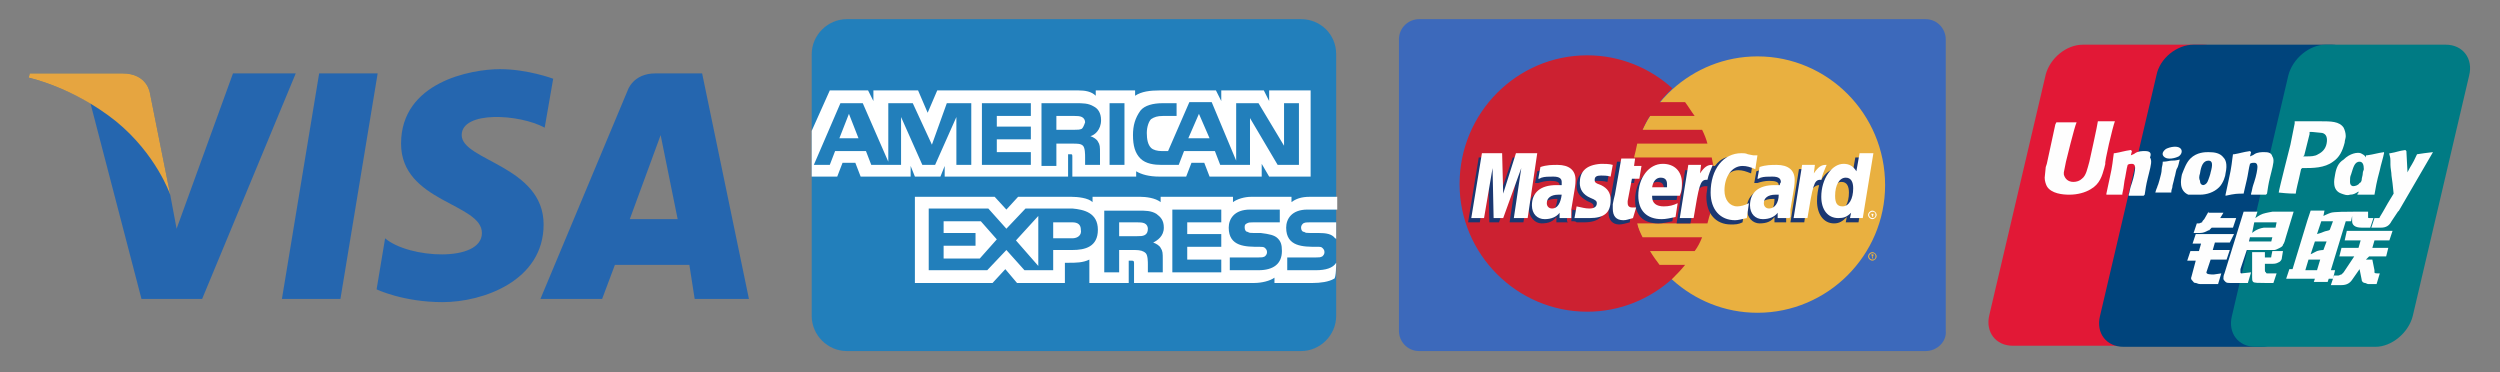
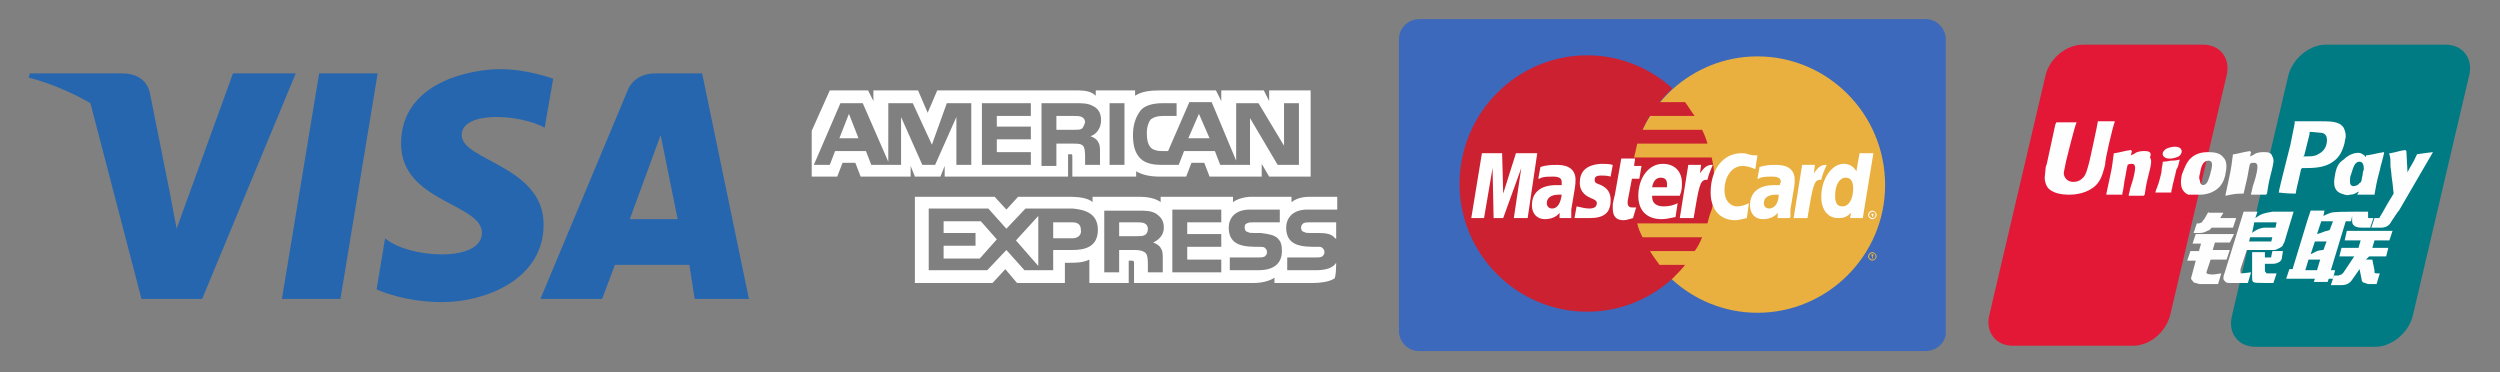
<svg xmlns="http://www.w3.org/2000/svg" version="1.1" id="Layer_1" x="0px" y="0px" viewBox="0 0 235 35" style="enable-background:new 0 0 235 35;" xml:space="preserve">
  <rect x="0" y="0" width="235" height="35" fill="#808080" stroke="none" />
  <style type="text/css">
	.st0{fill:none;}
	.st1{fill:#2566AF;}
	.st2{fill:#E6A540;}
	.st3{fill:#E21836;}
	.st4{fill:#00447C;}
	.st5{fill:#007B84;}
	.st6{fill:#FEFEFE;}
	.st7{fill-rule:evenodd;clip-rule:evenodd;fill:#227FBB;}
	.st8{fill-rule:evenodd;clip-rule:evenodd;fill:#FFFFFF;}
	.st9{fill-rule:evenodd;clip-rule:evenodd;fill:#3C69BB;}
	.st10{fill-rule:evenodd;clip-rule:evenodd;fill:#E9B040;}
	.st11{fill-rule:evenodd;clip-rule:evenodd;fill:#CC2131;}
	.st12{fill-rule:evenodd;clip-rule:evenodd;fill:#1B3771;}
</style>
-   <path class="st0" d="M-634.8-382.5h800v800h-800V-382.5z" />
  <g>
    <path class="st1" d="M32,28.1h-5.5L30,6.9h5.5L32,28.1z M21.9,6.9l-5.3,14.6L16,18.3l0,0l-1.9-9.5c0,0-0.2-1.9-2.6-1.9H2.8L2.7,7.3   c0,0,2.7,0.6,5.8,2.4l4.8,18.4H19l8.8-21.2L21.9,6.9L21.9,6.9z M65.3,28.1h5.1L66,6.9h-4.4c-2.1,0-2.6,1.6-2.6,1.6l-8.2,19.6h5.8   l1.2-3.2h7L65.3,28.1L65.3,28.1z M59.2,20.6l2.9-7.9l1.6,7.9H59.2z M51.2,12L52,7.4c0,0-2.4-0.9-5-0.9c-2.7,0-9.3,1.2-9.3,7   c0,5.5,7.6,5.6,7.6,8.4s-6.9,2.4-9.1,0.5l-0.8,4.8c0,0,2.5,1.2,6.2,1.2c3.8,0,9.5-2,9.5-7.3c0-5.5-7.7-6-7.7-8.4   C43.4,10.4,48.8,10.7,51.2,12L51.2,12z" />
  </g>
-   <path class="st2" d="M16,18.3l-1.9-9.5c0,0-0.2-1.9-2.6-1.9H2.8L2.7,7.3c0,0,4.2,0.9,8.2,4.1C14.7,14.5,16,18.3,16,18.3z" />
  <g>
    <path class="st3" d="M195.8,4.2h11.3c1.6,0,2.6,1.3,2.2,2.9L204,29.6c-0.4,1.6-1.9,2.9-3.5,2.9h-11.3c-1.6,0-2.6-1.3-2.2-2.9   l5.3-22.6C192.7,5.5,194.2,4.2,195.8,4.2" />
-     <path class="st4" d="M206.2,4.2h13c1.6,0,0.9,1.3,0.5,2.9l-5.3,22.6c-0.4,1.6-0.3,2.9-1.8,2.9h-13c-1.6,0-2.6-1.3-2.2-2.9l5.3-22.6   C203,5.5,204.6,4.2,206.2,4.2" />
    <path class="st5" d="M218.6,4.2h11.3c1.6,0,2.6,1.3,2.2,2.9l-5.3,22.6c-0.4,1.6-2,2.9-3.5,2.9H212c-1.6,0-2.6-1.3-2.2-2.9l5.3-22.6   C215.5,5.5,217.1,4.2,218.6,4.2" />
    <path class="st6" d="M198.8,11.4c-1.2,0-1.5,0-1.6,0c0,0.2-0.8,3.8-0.8,3.8c-0.2,0.7-0.3,1.3-0.7,1.6c-0.2,0.2-0.5,0.3-0.8,0.3   c-0.5,0-0.8-0.3-0.9-0.7l0-0.2c0,0,0.2-1,0.2-1c0,0,0.8-3.3,1-3.7c0,0,0,0,0,0c-1.6,0-1.9,0-1.9,0c0,0-0.1,0.2-0.1,0.2l-0.8,3.7   l-0.1,0.3l-0.1,1c0,0.3,0.1,0.6,0.2,0.8c0.4,0.7,1.5,0.8,2.1,0.8c0.8,0,1.5-0.2,2-0.5c0.9-0.5,1.1-1.3,1.3-2l0.1-0.4   C197.8,15.3,198.6,11.9,198.8,11.4C198.7,11.5,198.8,11.4,198.8,11.4z M201.6,14.2c-0.2,0-0.6,0-0.9,0.2c-0.1,0.1-0.2,0.1-0.4,0.2   l0.1-0.4l-0.1-0.1c-0.7,0.1-0.9,0.2-1.5,0.3l-0.1,0c-0.1,0.6-0.1,1.1-0.4,2.4c-0.1,0.5-0.2,0.9-0.3,1.4l0,0.1c0.7,0,0.9,0,1.5,0   l0-0.1c0.1-0.4,0.1-0.5,0.2-1.2c0.1-0.4,0.2-1.2,0.3-1.5c0.1-0.1,0.3-0.1,0.4-0.1c0.3,0,0.3,0.3,0.3,0.4c0,0.2-0.1,0.8-0.3,1.4   l-0.1,0.3c-0.1,0.3-0.1,0.5-0.2,0.8l0,0.1c0.7,0,0.9,0,1.4,0l0.1-0.1c0.1-0.6,0.1-0.8,0.3-1.6l0.1-0.4c0.2-0.8,0.3-1.2,0.1-1.5   C202.3,14.3,202,14.2,201.6,14.2z M204.9,15c-0.4,0.1-0.6,0.1-0.8,0.1c-0.2,0-0.4,0.1-0.8,0.1l0,0l0,0c0,0.3-0.1,0.5-0.1,0.7   c0,0.3-0.1,0.6-0.2,1c-0.1,0.3-0.1,0.4-0.2,0.6c0,0.1-0.1,0.2-0.2,0.6l0,0l0,0c0.3,0,0.5,0,0.7,0c0.2,0,0.4,0,0.8,0l0,0l0,0   c0-0.3,0.1-0.4,0.1-0.5c0-0.2,0.1-0.4,0.2-0.9c0.1-0.3,0.1-0.5,0.2-0.8C204.8,15.6,204.8,15.3,204.9,15L204.9,15L204.9,15z    M204.9,13.9c-0.3-0.2-0.9-0.1-1.3,0.1c-0.4,0.3-0.4,0.6-0.1,0.8c0.3,0.2,0.9,0.1,1.3-0.1C205.1,14.5,205.2,14.1,204.9,13.9z    M206.8,18.3c0.6,0,1.3-0.2,1.8-0.7c0.4-0.4,0.6-1.1,0.6-1.3c0.2-0.9,0-1.3-0.2-1.5c-0.3-0.4-0.8-0.5-1.4-0.5c-0.3,0-1.1,0-1.7,0.6   c-0.4,0.4-0.6,1-0.8,1.5c-0.1,0.5-0.3,1.5,0.6,1.9C206.2,18.3,206.6,18.3,206.8,18.3z M206.8,16.3c0.1-0.7,0.3-1.2,0.8-1.2   c0.4,0,0.4,0.4,0.2,1.1c0,0.1-0.2,0.7-0.3,0.9c-0.1,0.2-0.3,0.3-0.4,0.3c0,0-0.3,0-0.3-0.4C206.7,16.8,206.7,16.6,206.8,16.3z    M210.9,18.2L210.9,18.2c0.1-0.4,0.1-0.5,0.3-1.3c0.1-0.4,0.2-1.2,0.3-1.5c0.1-0.1,0.3-0.1,0.4-0.1c0.3,0,0.3,0.3,0.3,0.4   c0,0.2-0.1,0.8-0.3,1.4l-0.1,0.3c-0.1,0.3-0.1,0.5-0.2,0.8l0,0.1c0.7,0,0.9,0,1.4,0l0.1-0.1c0.1-0.6,0.1-0.8,0.3-1.6l0.1-0.4   c0.2-0.8,0.3-1.2,0.1-1.5c-0.1-0.4-0.5-0.4-0.8-0.4c-0.2,0-0.6,0-0.9,0.2c-0.1,0.1-0.2,0.1-0.4,0.2l0.1-0.4l-0.1-0.1   c-0.7,0.1-0.9,0.2-1.5,0.3l-0.1,0c-0.1,0.6-0.1,1.1-0.4,2.4c-0.1,0.5-0.2,0.9-0.3,1.4l0,0.1C210.1,18.2,210.3,18.2,210.9,18.2z    M215.8,18.2c0-0.2,0.3-1.4,0.3-1.4c0,0,0.2-0.9,0.2-0.9c0,0,0.1-0.1,0.1-0.1h0.1c0.9,0,2,0,2.8-0.6c0.6-0.4,0.9-1,1.1-1.8   c0-0.2,0.1-0.4,0.1-0.6c0-0.3-0.1-0.6-0.2-0.8c-0.4-0.6-1.2-0.6-2.2-0.6c0,0-0.5,0-0.5,0c-1.2,0-1.7,0-1.9,0c0,0.1,0,0.2,0,0.2   s-0.4,2-0.4,2c0,0-1.1,4.3-1.1,4.5C215.1,18.2,215.6,18.2,215.8,18.2z M216.6,14.6c0,0,0.5-2,0.5-2l0-0.1l0-0.1l0.2,0   c0,0,1,0.1,1,0.1c0.4,0.1,0.5,0.5,0.4,1c-0.1,0.5-0.4,0.8-0.8,1c-0.3,0.2-0.7,0.2-1.1,0.2h-0.3L216.6,14.6z M219.5,16.4   c-0.1,0.5-0.3,1.5,0.6,1.8c0.3,0.1,0.5,0.2,0.8,0.1c0.3,0,0.5-0.1,0.8-0.3c0,0.1,0,0.2-0.1,0.2l0,0.1c0.6,0,0.8,0,1.5,0l0.1,0   c0.1-0.6,0.2-1.2,0.5-2.3c0.1-0.5,0.3-1.1,0.4-1.6l0-0.1c-0.7,0.1-0.9,0.2-1.6,0.3l-0.1,0c0,0.1,0,0.1,0,0.2   c-0.1-0.2-0.3-0.3-0.5-0.4c-0.3-0.1-1,0-1.6,0.6C219.8,15.3,219.6,15.8,219.5,16.4z M221,16.4c0.2-0.6,0.3-1.2,0.8-1.2   c0.3,0,0.4,0.3,0.4,0.7c0,0.1-0.1,0.2-0.1,0.4c0,0.2-0.1,0.4-0.1,0.6c0,0.1-0.1,0.3-0.2,0.3c-0.1,0.2-0.4,0.3-0.6,0.3   c0,0-0.3,0-0.3-0.4C220.9,16.8,220.9,16.6,221,16.4z M228.7,14.3L228.7,14.3c-0.8,0.1-0.9,0.1-1.5,0.2l0,0c0,0,0,0,0,0l0,0   c-0.5,1.1-0.5,0.9-0.9,1.7c0,0,0-0.1,0-0.1l-0.1-1.9l-0.1-0.1c-0.7,0.1-0.8,0.2-1.4,0.3l-0.1,0c0,0,0,0,0,0.1l0,0   c0.1,0.4,0.1,0.3,0.1,1c0,0.3,0.1,0.7,0.1,1c0.1,0.6,0.1,0.8,0.2,1.7c-0.5,0.8-0.6,1-1,1.7l0,0l-0.3,0.5c0,0.1-0.1,0.1-0.1,0.1   c0,0-0.1,0-0.2,0h-0.2l-0.3,0.9l0.9,0c0.5,0,0.8-0.2,1-0.6l0.6-0.9h0l0.1-0.1C225.9,19.1,228.7,14.3,228.7,14.3z M219.5,25.4h-0.4   l1.4-4.6h0.5l0.1-0.5l0,0.5c0,0.3,0.2,0.6,0.9,0.6h0.8l0.3-0.9h-0.3c-0.2,0-0.2,0-0.2-0.1l0-0.5h-1.4v0c-0.5,0-1.8,0-2.1,0.1   c-0.3,0.1-0.7,0.3-0.7,0.3l0.1-0.5h-1.3l-0.3,0.9l-1.4,4.6h-0.3l-0.3,0.9h2.7l-0.1,0.3h1.3l0.1-0.3h0.4L219.5,25.4z M218.4,21.8   c-0.2,0.1-0.6,0.2-0.6,0.2l0.4-1.2h1.1l-0.3,0.8C218.9,21.7,218.6,21.7,218.4,21.8z M218.4,23.5c0,0-0.3,0-0.6,0.1   c-0.2,0.1-0.6,0.3-0.6,0.3l0.4-1.2h1.1L218.4,23.5z M217.8,25.4h-1.1l0.3-1h1.1L217.8,25.4z M220.4,22.6h1.5l-0.2,0.7h-1.6   l-0.2,0.8h1.4l-1,1.5c-0.1,0.1-0.1,0.1-0.2,0.2c-0.1,0-0.2,0.1-0.3,0.1h-0.4l-0.3,0.9h1c0.5,0,0.8-0.2,1-0.5l0.7-1l0.2,1   c0,0.2,0.2,0.3,0.3,0.3c0.1,0,0.2,0.1,0.3,0.1c0.2,0,0.3,0,0.3,0h0.5l0.3-1h-0.2c-0.1,0-0.3,0-0.3-0.1c0,0,0-0.1,0-0.2l-0.2-1h-0.6   l0.3-0.3h1.6l0.2-0.8H223l0.2-0.7h1.4l0.3-0.9h-4.3L220.4,22.6z M207.4,25.6l0.4-1.2h1.5l0.3-0.9H208l0.2-0.7h1.4L210,22h-3.6   l-0.3,0.9h0.8l-0.2,0.7h-0.8l-0.3,0.9h0.8L206,26c-0.1,0.2,0,0.3,0.1,0.4c0.1,0.1,0.1,0.2,0.3,0.2c0.1,0,0.2,0.1,0.4,0.1h1.7l0.3-1   l-0.7,0.1C207.8,25.8,207.4,25.8,207.4,25.6z M207.6,19.9l-0.4,0.7c-0.1,0.1-0.2,0.2-0.2,0.3c-0.1,0-0.2,0.1-0.3,0.1h-0.2l-0.3,0.9   h0.6c0.3,0,0.5-0.1,0.7-0.2c0.1-0.1,0.2,0,0.2-0.1l0.2-0.2h2l0.3-0.9h-1.5l0.3-0.5H207.6z M210.6,25.6c0,0,0-0.1,0-0.3l0.6-1.8h2   c0.3,0,0.5,0,0.6,0c0.1,0,0.3-0.1,0.5-0.2c0.2-0.1,0.3-0.2,0.3-0.3c0.1-0.1,0.2-0.4,0.3-0.8l0.7-2.3l-2,0c0,0-0.6,0.1-0.9,0.2   c-0.3,0.1-0.7,0.4-0.7,0.4l0.2-0.6h-1.3l-1.8,5.8c-0.1,0.2-0.1,0.4-0.1,0.5c0,0.1,0.1,0.2,0.2,0.3c0.1,0.1,0.3,0.1,0.4,0.1   c0.2,0,0.4,0,0.7,0h1l0.3-1l-0.9,0.1C210.7,25.7,210.6,25.7,210.6,25.6z M211.5,22.3h2.1l-0.1,0.4c0,0-0.1,0-0.3,0h-1.8L211.5,22.3   z M211.9,20.9h2.1l-0.1,0.5c0,0-1,0-1.1,0c-0.7,0.1-1.1,0.5-1.1,0.5L211.9,20.9z M213.5,24.1c0,0.1,0,0.1-0.1,0.1c0,0-0.1,0-0.2,0   h-0.3l0-0.5h-1.2l0,2.4c0,0.2,0,0.3,0.1,0.4c0.1,0.1,0.5,0.1,1.1,0.1h0.8l0.3-0.9l-0.7,0l-0.2,0c0,0-0.1,0-0.1-0.1   c0,0-0.1,0-0.1-0.2l0-0.6l0.7,0c0.4,0,0.5-0.1,0.7-0.2c0.1-0.1,0.2-0.2,0.2-0.4l0.1-0.6h-1L213.5,24.1z" />
  </g>
  <g>
-     <path class="st7" d="M122.3,1.8H79.6c-1.8,0-3.3,1.5-3.3,3.3v24.6c0,1.8,1.5,3.3,3.3,3.3h42.7c1.8,0,3.3-1.5,3.3-3.3V5.1   C125.6,3.2,124.1,1.8,122.3,1.8z" />
    <path class="st8" d="M80.7,13l-0.9-2.3L78.9,13C78.9,13,80.7,13,80.7,13z M101.7,12.1c-0.2,0.1-0.4,0.1-0.7,0.1h-1.7v-1.3h1.7   c0.2,0,0.5,0,0.7,0.1c0.2,0.1,0.3,0.3,0.3,0.5C101.9,11.8,101.8,12,101.7,12.1C101.7,12.1,101.8,12,101.7,12.1z M113.7,13l-1-2.3   l-1,2.3C111.8,13,113.7,13,113.7,13z M91.3,15.5h-1.4l0-4.5l-2,4.5h-1.2l-2-4.5v4.5h-2.8l-0.5-1.3h-2.9l-0.5,1.3h-1.5l2.5-5.8h2.1   l2.4,5.5V9.7h2.3l1.8,3.9L89,9.7h2.3L91.3,15.5L91.3,15.5z M96.9,15.5h-4.6V9.7h4.6v1.2h-3.2v1h3.2v1.2h-3.2v1.2h3.2   C96.9,14.3,96.9,15.5,96.9,15.5z M103.5,11.3c0,0.9-0.6,1.4-1,1.5c0.3,0.1,0.6,0.3,0.7,0.5c0.2,0.3,0.2,0.5,0.2,1.1v1.1H102l0-0.7   c0-0.3,0-0.9-0.2-1.1c-0.2-0.2-0.5-0.2-1-0.2h-1.5v2.1h-1.4V9.7h3.2c0.7,0,1.2,0,1.7,0.3C103.2,10.2,103.5,10.6,103.5,11.3   C103.5,11.3,103.5,10.6,103.5,11.3L103.5,11.3z M105.7,15.5h-1.4V9.7h1.4V15.5z M122.1,15.5h-2l-2.6-4.4v4.4h-2.8l-0.5-1.3h-2.9   l-0.5,1.3h-1.6c-0.7,0-1.5-0.1-2-0.6c-0.5-0.5-0.7-1.2-0.7-2.2c0-0.9,0.2-1.6,0.7-2.3c0.4-0.5,1.2-0.7,2.1-0.7h1.3v1.2h-1.3   c-0.5,0-0.8,0.1-1.1,0.3c-0.2,0.2-0.4,0.7-0.4,1.3c0,0.6,0.1,1.1,0.4,1.4c0.2,0.2,0.6,0.3,1,0.3h0.6l2-4.6h2.1l2.3,5.5V9.7h2.1   l2.4,4v-4h1.4L122.1,15.5L122.1,15.5z M76.3,16.6h2.4l0.5-1.3h1.2l0.5,1.3h4.7v-1l0.4,1h2.4l0.4-1v1h11.6l0-2.1h0.2   c0.2,0,0.2,0,0.2,0.3v1.8h6v-0.5c0.5,0.3,1.2,0.5,2.2,0.5h2.5l0.5-1.3h1.2l0.5,1.3h4.9v-1.2l0.7,1.2h3.9V8.5h-3.9v1l-0.5-1h-4v1   l-0.5-1h-5.3c-0.9,0-1.7,0.1-2.3,0.5V8.5h-3.7V9c-0.4-0.4-1-0.5-1.6-0.5H88.1l-0.9,2.1l-0.9-2.1h-4.2v1l-0.5-1H78l-1.7,3.8V16.6   L76.3,16.6z M125.6,20.9h-2.5c-0.3,0-0.4,0-0.6,0.1c-0.1,0.1-0.2,0.2-0.2,0.4c0,0.2,0.1,0.4,0.3,0.4c0.1,0.1,0.3,0.1,0.5,0.1l0.8,0   c0.8,0,1.3,0.1,1.6,0.5c0.1,0,0.1,0.1,0.1,0.1C125.6,22.6,125.6,20.9,125.6,20.9z M125.6,24.7c-0.3,0.5-1,0.7-1.9,0.7h-2.7v-1.2   h2.7c0.3,0,0.4,0,0.6-0.1c0.1-0.1,0.2-0.2,0.2-0.4c0-0.2-0.1-0.3-0.2-0.4c-0.1-0.1-0.2-0.1-0.5-0.1c-1.3,0-2.9,0-2.9-1.8   c0-0.8,0.5-1.7,2-1.7h2.8v-1.2h-2.6c-0.8,0-1.3,0.2-1.7,0.5v-0.5h-3.8c-0.6,0-1.3,0.2-1.7,0.5v-0.5h-6.8V19   c-0.5-0.4-1.4-0.5-1.9-0.5h-4.5V19c-0.4-0.4-1.4-0.5-2-0.5h-5l-1.1,1.2l-1.1-1.2h-7.5v8.1h7.3l1.2-1.3l1.1,1.3l4.5,0v-1.9h0.4   c0.6,0,1.3,0,1.9-0.3v2.2h3.7v-2.1h0.2c0.2,0,0.3,0,0.3,0.2v1.9h11.3c0.7,0,1.5-0.2,1.9-0.5v0.5h3.6c0.7,0,1.5-0.1,2-0.4   C125.6,26.2,125.6,24.7,125.6,24.7z M120.1,22.4c0.3,0.3,0.4,0.6,0.4,1.2c0,1.2-0.8,1.8-2.2,1.8h-2.7v-1.2h2.7c0.3,0,0.4,0,0.6-0.1   c0.1-0.1,0.2-0.2,0.2-0.4c0-0.2-0.1-0.3-0.2-0.4c-0.1-0.1-0.3-0.1-0.5-0.1c-1.3,0-2.9,0-2.9-1.8c0-0.8,0.5-1.7,2-1.7h2.8v1.2h-2.5   c-0.3,0-0.4,0-0.6,0.1c-0.2,0.1-0.2,0.2-0.2,0.4c0,0.2,0.1,0.4,0.3,0.4c0.1,0.1,0.3,0.1,0.5,0.1l0.7,0   C119.3,22,119.8,22.1,120.1,22.4C120.1,22.4,119.8,22.1,120.1,22.4L120.1,22.4z M107.6,22.1c-0.2,0.1-0.4,0.1-0.7,0.1h-1.7v-1.3   h1.7c0.2,0,0.5,0,0.7,0.1c0.2,0.1,0.3,0.3,0.3,0.5C107.9,21.8,107.8,22,107.6,22.1C107.6,22.1,107.8,22,107.6,22.1L107.6,22.1z    M108.4,22.8c0.3,0.1,0.6,0.3,0.7,0.5c0.2,0.3,0.2,0.5,0.2,1.1v1.2h-1.4v-0.7c0-0.3,0-0.9-0.2-1.1c-0.2-0.2-0.5-0.3-1-0.3h-1.5v2.1   h-1.4v-5.8h3.2c0.7,0,1.2,0,1.7,0.3c0.4,0.3,0.7,0.6,0.7,1.3C109.4,22.2,108.8,22.6,108.4,22.8C108.4,22.8,108.8,22.6,108.4,22.8z    M110.2,19.7h4.6v1.2h-3.2v1.1h3.2v1.2h-3.2v1.2l3.2,0v1.2h-4.6L110.2,19.7L110.2,19.7z M100.8,22.4H99v-1.5h1.8   c0.5,0,0.8,0.2,0.8,0.7C101.7,22.1,101.3,22.4,100.8,22.4L100.8,22.4z M97.6,25l-2.1-2.4l2.1-2.3V25z M92.1,24.3h-3.4v-1.2h3v-1.2   h-3v-1.1h3.5l1.5,1.7L92.1,24.3L92.1,24.3z M103.2,21.6c0,1.6-1.2,1.9-2.4,1.9H99v1.9h-2.7l-1.7-1.9l-1.8,1.9h-5.5v-5.8h5.6   l1.7,1.9l1.8-1.9h4.4C101.9,19.7,103.2,20,103.2,21.6C103.2,21.6,103.2,20,103.2,21.6z" />
  </g>
  <path class="st9" d="M181,33h-47.6c-1.1,0-1.9-0.9-1.9-1.9V3.7c0-1.1,0.9-1.9,1.9-1.9H181c1.1,0,1.9,0.9,1.9,1.9v27.4  C183,32.1,182.1,33,181,33z" />
  <g>
    <path class="st10" d="M157.2,26.3c2.1,1.9,4.9,3.1,8,3.1c6.6,0,12-5.4,12-12c0-6.7-5.4-12.1-12-12.1c-3.1,0-5.9,1.2-8,3.1   c-2.4,2.2-4,5.4-4,8.9C153.3,20.9,154.8,24.1,157.2,26.3L157.2,26.3z" />
    <path class="st10" d="M175.6,24.1c0-0.2,0.2-0.4,0.4-0.4c0.2,0,0.4,0.2,0.4,0.4c0,0.2-0.2,0.4-0.4,0.4   C175.8,24.5,175.6,24.3,175.6,24.1z M176,24.4c0.2,0,0.3-0.1,0.3-0.3s-0.1-0.3-0.3-0.3c-0.1,0-0.3,0.1-0.3,0.3S175.9,24.4,176,24.4   z M176,24.3L176,24.3l-0.1-0.4h0.1c0,0,0.1,0,0.1,0c0,0,0,0,0,0.1s0,0.1-0.1,0.1l0.1,0.2h-0.1l0-0.1H176V24.3v-0.2h0.1c0,0,0,0,0,0   c0,0,0,0,0,0H176V24.3z" />
-     <path class="st11" d="M161.1,16.1c0-0.4-0.1-0.8-0.2-1.3h-7.3c0.1-0.4,0.2-0.8,0.3-1.3h6.6c-0.1-0.4-0.3-0.9-0.5-1.3h-5.6   c0.2-0.4,0.4-0.9,0.7-1.3h4.2c-0.3-0.4-0.6-0.9-0.9-1.3H156c0.4-0.5,0.8-0.9,1.2-1.3c-2.1-1.9-4.9-3.1-8-3.1c-6.6,0-12,5.4-12,12.1   c0,6.6,5.4,12,12,12c3.1,0,5.9-1.2,8-3.1c0.4-0.4,0.8-0.8,1.2-1.3H156c-0.3-0.4-0.6-0.8-0.9-1.3h4.2c0.3-0.4,0.5-0.8,0.7-1.3h-5.6   c-0.2-0.4-0.4-0.8-0.5-1.3h6.6c0.1-0.4,0.2-0.8,0.4-1.3c0.1-0.4,0.2-0.8,0.2-1.3c0-0.4,0.1-0.8,0.1-1.3   C161.2,17,161.1,16.5,161.1,16.1L161.1,16.1z" />
+     <path class="st11" d="M161.1,16.1c0-0.4-0.1-0.8-0.2-1.3h-7.3c0.1-0.4,0.2-0.8,0.3-1.3h6.6c-0.1-0.4-0.3-0.9-0.5-1.3h-5.6   c0.2-0.4,0.4-0.9,0.7-1.3h4.2c-0.3-0.4-0.6-0.9-0.9-1.3H156c0.4-0.5,0.8-0.9,1.2-1.3c-2.1-1.9-4.9-3.1-8-3.1c-6.6,0-12,5.4-12,12.1   c0,6.6,5.4,12,12,12c3.1,0,5.9-1.2,8-3.1c0.4-0.4,0.8-0.8,1.2-1.3H156c-0.3-0.4-0.6-0.8-0.9-1.3h4.2c0.3-0.4,0.5-0.8,0.7-1.3h-5.6   c-0.2-0.4-0.4-0.8-0.5-1.3h6.6c0.1-0.4,0.2-0.8,0.4-1.3c0.1-0.4,0.2-0.8,0.2-1.3C161.2,17,161.1,16.5,161.1,16.1L161.1,16.1z" />
    <path class="st8" d="M175.6,20.2c0-0.2,0.2-0.4,0.4-0.4c0.2,0,0.4,0.2,0.4,0.4c0,0.2-0.2,0.4-0.4,0.4   C175.8,20.6,175.6,20.4,175.6,20.2z M176,20.5c0.2,0,0.3-0.1,0.3-0.3s-0.1-0.3-0.3-0.3c-0.1,0-0.3,0.1-0.3,0.3S175.9,20.5,176,20.5   z M176,20.4L176,20.4l-0.1-0.3h0.2c0,0,0,0.1,0,0.1c0,0,0,0.1-0.1,0.1l0.1,0.1h-0.1l0-0.1H176V20.4v-0.2h0c0,0,0,0,0,0c0,0,0,0,0,0   c0,0,0,0,0,0c0,0,0,0,0,0h0V20.4z" />
-     <path class="st12" d="M153.2,20.9c-0.4,0.1-0.7,0.2-1,0.2c-0.6,0-1-0.4-1-1.1c0-0.1,0-0.3,0-0.5l0.1-0.5l0.1-0.4l0.6-3.4h1.2   L153,16h0.8l-0.2,1.2h-0.8l-0.3,2c0,0.1,0,0.2,0,0.2c0,0.3,0.1,0.4,0.4,0.4c0.1,0,0.3,0,0.4,0L153.2,20.9L153.2,20.9z M157.2,20.8   c-0.5,0.1-0.9,0.2-1.3,0.2c-1.4,0-2.2-0.7-2.2-2.2c0-1.7,1-3,2.3-3c1.1,0,1.7,0.7,1.7,1.8c0,0.4,0,0.7-0.1,1.2h-2.6   c0,0.1,0,0.1,0,0.2c0,0.6,0.4,0.9,1.1,0.9c0.5,0,0.9-0.1,1.3-0.3L157.2,20.8z M156.4,17.9v-0.2c0-0.4-0.2-0.6-0.6-0.6   c-0.4,0-0.7,0.3-0.8,0.9L156.4,17.9L156.4,17.9L156.4,17.9z M143.2,20.9h-1.3l0.7-4.7l-1.7,4.7h-0.9l-0.1-4.7l-0.8,4.7H138l1-6.1   h1.9l0,3.8l1.3-3.8h2.1L143.2,20.9L143.2,20.9z M146.4,18.7c-0.1,0-0.2,0-0.2,0c-0.7,0-1.1,0.3-1.1,0.7c0,0.3,0.2,0.5,0.5,0.5   C146.1,20,146.3,19.4,146.4,18.7L146.4,18.7z M147.4,20.9h-1.1l0-0.5c-0.3,0.4-0.7,0.6-1.4,0.6c-0.6,0-1.2-0.6-1.2-1.4   c0-0.2,0-0.4,0.1-0.6c0.2-0.8,1-1.2,2.2-1.3c0.1,0,0.4,0,0.6,0c0-0.2,0-0.2,0-0.3c0-0.3-0.3-0.4-0.9-0.4c-0.4,0-0.8,0.1-1.1,0.2   l-0.2,0l-0.1,0l0.2-1.1c0.6-0.2,1-0.3,1.5-0.3c1.1,0,1.7,0.5,1.7,1.5c0,0.2,0,0.4-0.1,1l-0.3,1.8l0,0.3l0,0.2l0,0.2L147.4,20.9   L147.4,20.9z M163.4,16c0.4,0,0.7,0.1,1.2,0.3l0.2-1.3c-0.1-0.1-0.2-0.1-0.3-0.1l-0.5-0.1c-0.2,0-0.4-0.1-0.6-0.1   c-0.6,0-1,0-1.4,0.2c-0.2,0.1-0.5,0.3-0.8,0.7l-0.2,0l-1.3,0.9l0.1-0.5h-1.4l-0.8,5h1.3l0.5-2.7c0,0,0.2-0.4,0.3-0.5   c0.2-0.3,0.5-0.3,0.7-0.3h0.1c0,0.3-0.1,0.6-0.1,1c0,1.6,0.9,2.6,2.3,2.6c0.4,0,0.7,0,1.1-0.2l0.2-1.4c-0.4,0.2-0.8,0.3-1.1,0.3   c-0.8,0-1.2-0.6-1.2-1.5C161.8,17,162.4,16,163.4,16L163.4,16z M174.4,14.8l-0.3,1.7c-0.3-0.5-0.7-0.7-1.2-0.7   c-0.7,0-1.3,0.4-1.7,1.1v0l-0.8-0.5l0.1-0.5h-1.4l-0.8,5h1.3l0.4-2.7c0,0,0.3-0.4,0.4-0.5c0.2-0.2,0.4-0.3,0.6-0.3   c-0.1,0.4-0.2,0.9-0.2,1.5c0,1.2,0.6,2.1,1.6,2.1c0.5,0,0.8-0.2,1.2-0.6l-0.1,0.5h1.2l1-6.1L174.4,14.8L174.4,14.8z M172.8,19.8   c-0.4,0-0.7-0.3-0.7-1c0-1,0.4-1.7,1-1.7c0.5,0,0.7,0.4,0.7,1C173.8,19.1,173.4,19.8,172.8,19.8L172.8,19.8z M166.8,18.7   c-0.1,0-0.2,0-0.2,0c-0.7,0-1.1,0.3-1.1,0.7c0,0.3,0.2,0.5,0.5,0.5C166.6,20,166.8,19.4,166.8,18.7z M167.9,20.9h-1.1l0-0.5   c-0.3,0.4-0.7,0.6-1.4,0.6c-0.6,0-1.2-0.5-1.2-1.4c0-1.2,0.9-1.9,2.3-1.9c0.1,0,0.4,0,0.6,0c0-0.2,0.1-0.2,0.1-0.3   c0-0.3-0.3-0.4-0.9-0.4c-0.4,0-0.8,0.1-1.1,0.2l-0.2,0l-0.1,0l0.2-1.1c0.6-0.2,1-0.3,1.5-0.3c1.1,0,1.7,0.5,1.7,1.5   c0,0.2,0,0.4-0.1,1l-0.3,1.8l0,0.3l0,0.2l0,0.2L167.9,20.9L167.9,20.9L167.9,20.9z M150.1,17c0.2,0,0.6,0,1,0.1l0.2-1.2   c-0.4,0-0.9-0.1-1.2-0.1c-1.4,0-1.9,0.8-1.9,1.7c0,0.6,0.3,1,1,1.4c0.5,0.2,0.6,0.3,0.6,0.5c0,0.3-0.3,0.5-0.8,0.5   c-0.4,0-0.8-0.1-1.2-0.2l-0.1,1.1l0,0l0.2,0c0.1,0,0.2,0,0.3,0.1c0.3,0,0.6,0,0.7,0c1.4,0,2-0.6,2-1.7c0-0.7-0.3-1.1-1-1.4   c-0.6-0.2-0.6-0.3-0.6-0.5C149.5,17.2,149.7,17,150.1,17L150.1,17z" />
    <path class="st8" d="M165.2,14.6l-0.2,1.3c-0.5-0.2-0.8-0.3-1.2-0.3c-1,0-1.7,1-1.7,2.3c0,0.9,0.5,1.5,1.2,1.5   c0.3,0,0.7-0.1,1.1-0.3l-0.2,1.4c-0.5,0.1-0.8,0.2-1.1,0.2c-1.4,0-2.3-1-2.3-2.6c0-2.2,1.2-3.7,2.9-3.7c0.2,0,0.4,0,0.6,0.1   l0.5,0.1C165,14.6,165,14.6,165.2,14.6L165.2,14.6z M161,15.5h-0.1c-0.4,0-0.7,0.2-1.1,0.8l0.1-0.8h-1.2l-0.8,5h1.3   c0.5-3,0.6-3.6,1.2-3.6h0.1C160.6,16.4,160.8,16,161,15.5L161,15.5L161,15.5z M153.5,20.5c-0.4,0.1-0.6,0.2-0.9,0.2   c-0.7,0-1-0.4-1-1.1c0-0.1,0-0.3,0-0.4l0.1-0.5l0.1-0.4l0.6-3.4h1.3l-0.1,0.7h0.7l-0.2,1.2h-0.7l-0.4,2.1c0,0.1,0,0.1,0,0.2   c0,0.2,0.1,0.4,0.4,0.4c0.1,0,0.3,0,0.4,0L153.5,20.5L153.5,20.5z M148.5,17.2c0,0.6,0.3,1.1,1,1.4c0.5,0.2,0.6,0.3,0.6,0.5   c0,0.3-0.2,0.5-0.7,0.5c-0.4,0-0.7-0.1-1.2-0.2l-0.2,1.1l0.1,0l0.2,0c0.1,0,0.2,0,0.4,0c0.3,0,0.5,0,0.7,0c1.4,0,2-0.5,2-1.7   c0-0.7-0.3-1.1-0.9-1.4c-0.6-0.2-0.6-0.3-0.6-0.5c0-0.3,0.2-0.4,0.6-0.4c0.2,0,0.6,0,0.9,0.1l0.2-1.1c-0.3-0.1-0.8-0.1-1.1-0.1   C149,15.5,148.5,16.2,148.5,17.2L148.5,17.2z M175.1,20.5h-1.2l0.1-0.5c-0.4,0.4-0.7,0.5-1.2,0.5c-1,0-1.6-0.8-1.6-2   c0-1.7,1-3.1,2.1-3.1c0.5,0,0.9,0.2,1.2,0.7l0.3-1.7h1.3L175.1,20.5L175.1,20.5z M173.2,19.4c0.6,0,1-0.7,1-1.7c0-0.6-0.2-1-0.7-1   c-0.6,0-1,0.7-1,1.7C172.5,19.1,172.7,19.4,173.2,19.4L173.2,19.4z M157.5,20.4c-0.5,0.1-0.9,0.2-1.3,0.2c-1.4,0-2.2-0.8-2.2-2.2   c0-1.7,1-3,2.3-3c1.1,0,1.8,0.7,1.8,1.8c0,0.4,0,0.7-0.2,1.2h-2.6c0,0.1,0,0.1,0,0.1c0,0.6,0.4,0.9,1.1,0.9c0.5,0,0.9-0.1,1.3-0.3   L157.5,20.4L157.5,20.4z M156.7,17.5v-0.2c0-0.4-0.2-0.6-0.6-0.6c-0.4,0-0.7,0.3-0.8,0.9H156.7L156.7,17.5z M143.6,20.5h-1.3   l0.7-4.7l-1.7,4.7h-0.9l-0.1-4.7l-0.8,4.7h-1.2l1-6.1h1.9l0.1,3.8l1.2-3.8h2L143.6,20.5L143.6,20.5z M146.8,18.3   c-0.1,0-0.2,0-0.3,0c-0.7,0-1.1,0.3-1.1,0.8c0,0.3,0.2,0.5,0.5,0.5C146.4,19.6,146.7,19.1,146.8,18.3L146.8,18.3z M147.7,20.5h-1.1   l0-0.5c-0.3,0.4-0.8,0.6-1.4,0.6c-0.7,0-1.2-0.5-1.2-1.3c0-1.2,0.8-1.9,2.3-1.9c0.1,0,0.3,0,0.5,0c0-0.2,0-0.2,0-0.3   c0-0.3-0.2-0.5-0.8-0.5c-0.4,0-0.8,0-1.1,0.1l-0.2,0.1l-0.1,0l0.2-1.1c0.6-0.2,1.1-0.2,1.6-0.2c1.1,0,1.7,0.5,1.7,1.4   c0,0.2,0,0.4-0.1,1l-0.3,1.8l0,0.3l0,0.2l0,0.2L147.7,20.5L147.7,20.5z M167.2,18.3c-0.1,0-0.2,0-0.3,0c-0.7,0-1.1,0.3-1.1,0.8   c0,0.3,0.2,0.5,0.5,0.5C166.8,19.6,167.2,19.1,167.2,18.3L167.2,18.3z M168.2,20.5h-1.1l0-0.5c-0.3,0.4-0.8,0.6-1.4,0.6   c-0.7,0-1.2-0.5-1.2-1.3c0-1.2,0.8-1.9,2.3-1.9c0.1,0,0.3,0,0.5,0c0-0.2,0.1-0.2,0.1-0.3c0-0.3-0.2-0.5-0.8-0.5   c-0.4,0-0.8,0-1.1,0.1l-0.2,0.1l-0.1,0l0.2-1.1c0.6-0.2,1.1-0.2,1.6-0.2c1.1,0,1.7,0.5,1.7,1.4c0,0.2,0,0.4-0.1,1l-0.3,1.8l0,0.3   l0,0.2l0,0.2L168.2,20.5L168.2,20.5L168.2,20.5z M171.7,15.5h-0.1c-0.4,0-0.7,0.2-1.1,0.8l0.1-0.8h-1.2l-0.8,5h1.3   c0.5-3,0.6-3.6,1.2-3.6h0.1C171.3,16.4,171.5,16,171.7,15.5L171.7,15.5L171.7,15.5z" />
  </g>
</svg>